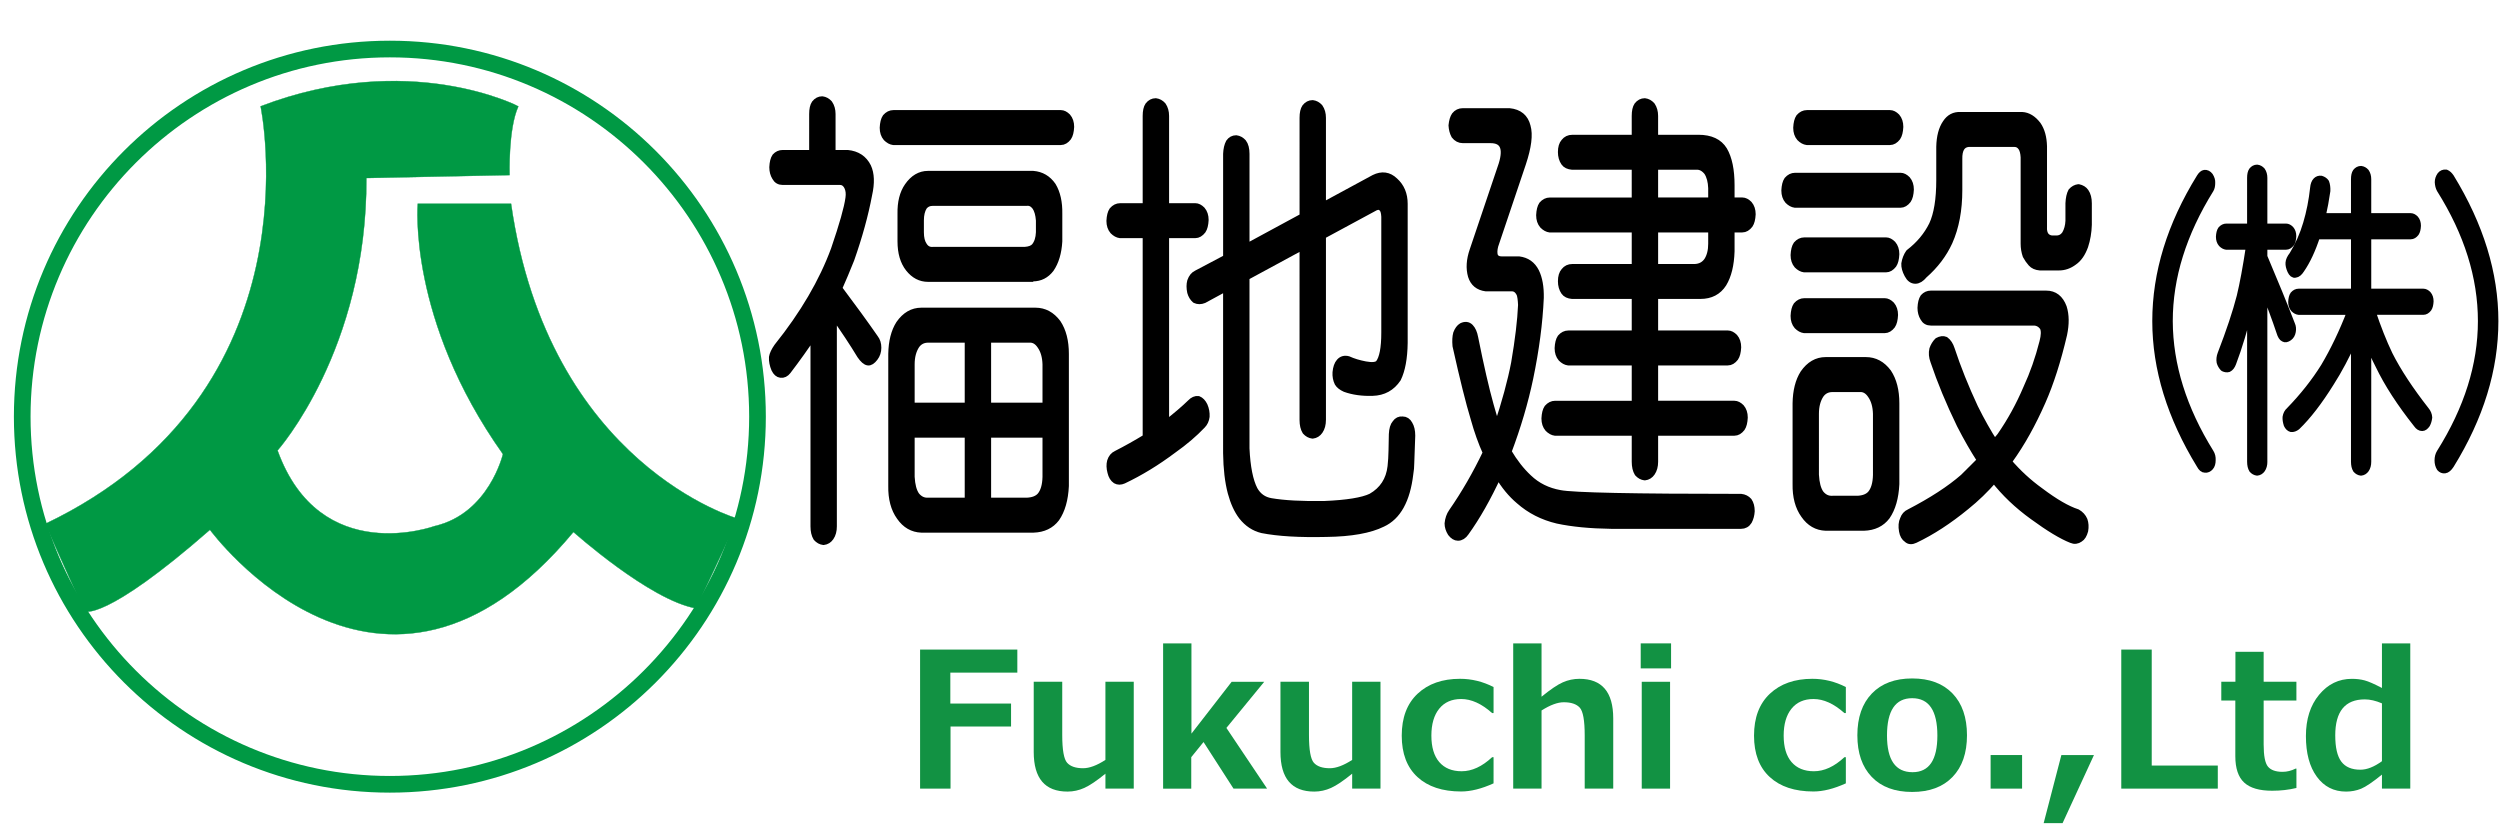
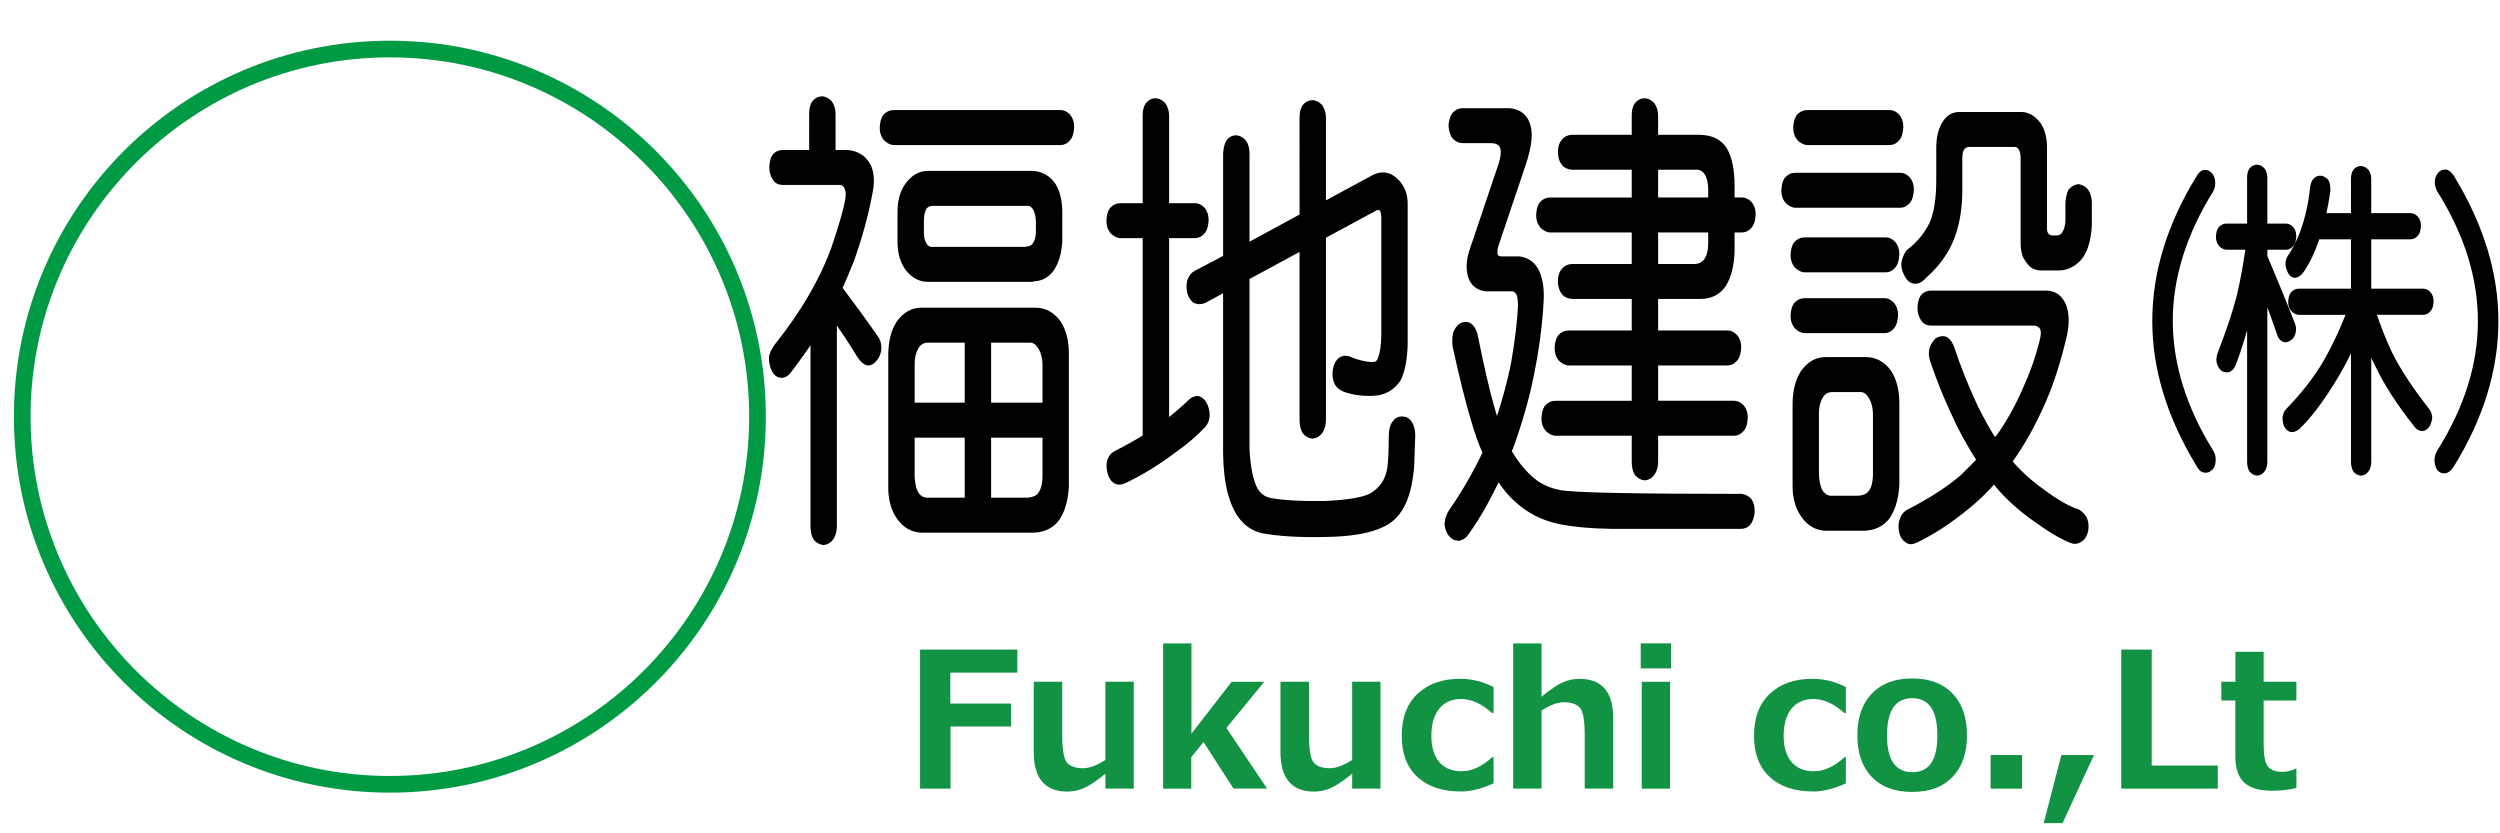
<svg xmlns="http://www.w3.org/2000/svg" version="1.1" x="0px" y="0px" width="180px" height="60px" viewBox="-1 -2.93 180 60" enable-background="new -1 -2.93 180 60" xml:space="preserve">
  <defs>
</defs>
  <g>
    <path fill="#009944" d="M27.07,1.2c14.265,0,25.87,11.605,25.87,25.87c0,14.265-11.605,25.87-25.87,25.87S1.2,41.335,1.2,27.07   C1.2,12.805,12.805,1.2,27.07,1.2 M27.07,0C12.12,0,0,12.12,0,27.07c0,14.95,12.12,27.07,27.07,27.07   c14.95,0,27.07-12.12,27.07-27.07C54.141,12.12,42.021,0,27.07,0L27.07,0z" />
  </g>
-   <path fill="#009944" stroke="#009944" stroke-width="0.025" stroke-miterlimit="10" d="M17.765,4.723  c0,0,4.335,20.602-15.509,30.067l2.82,6.291c0,0,1.427,0.793,9.041-5.868c0,0,12.319,16.813,26.171,0.158  c0,0,5.499,4.917,8.83,5.499l3.014-6.451c0,0-13.641-3.859-16.337-22.682h-6.715c0,0-0.74,8.354,6.133,18.029  c0,0-1.004,4.282-4.917,5.182c0,0-8.254,3.025-11.314-5.446c0,0,6.45-7.243,6.397-19.615l10.31-0.211c0,0-0.106-3.348,0.634-4.952  C36.323,4.723,28.445,0.635,17.765,4.723z" />
  <path fill="#129243" d="M72.248,45.499h-4.824v2.227h4.372v1.653h-4.358v4.472h-2.192V43.839h7.002V45.499z" />
  <path fill="#129243" d="M80.631,53.851h-2.04v-1.076c-0.62,0.505-1.125,0.846-1.515,1.023c-0.39,0.177-0.795,0.266-1.216,0.266  c-1.621,0-2.432-0.95-2.432-2.851v-5.056h2.053v3.833c0,1.072,0.118,1.739,0.352,2c0.235,0.262,0.618,0.393,1.149,0.393  c0.456,0,0.992-0.2,1.608-0.599v-5.627h2.04V53.851z" />
  <path fill="#129243" d="M90.231,53.851h-2.418l-2.159-3.355l-0.884,1.09v2.266h-2.026V43.394h2.04v6.497l2.896-3.733h2.345  l-2.724,3.322L90.231,53.851z" />
  <path fill="#129243" d="M98.396,53.851h-2.04v-1.076c-0.62,0.505-1.125,0.846-1.515,1.023c-0.39,0.177-0.795,0.266-1.216,0.266  c-1.621,0-2.432-0.95-2.432-2.851v-5.056h2.053v3.833c0,1.072,0.118,1.739,0.352,2c0.235,0.262,0.618,0.393,1.149,0.393  c0.456,0,0.992-0.2,1.608-0.599v-5.627h2.04V53.851z" />
  <path fill="#129243" d="M106.535,53.472c-0.859,0.39-1.637,0.585-2.332,0.585c-1.346,0-2.396-0.348-3.149-1.043  s-1.129-1.688-1.129-2.977c0-1.298,0.381-2.305,1.143-3.02s1.781-1.073,3.056-1.073c0.833,0,1.637,0.197,2.412,0.592v1.873h-0.106  c-0.753-0.673-1.495-1.01-2.226-1.01c-0.677,0-1.205,0.232-1.581,0.697c-0.376,0.466-0.564,1.112-0.564,1.94  s0.189,1.463,0.568,1.903s0.916,0.661,1.611,0.661c0.739,0,1.47-0.337,2.192-1.01h0.106V53.472z" />
  <path fill="#129243" d="M115.152,53.851h-2.053v-3.833c0-1.072-0.119-1.737-0.355-1.997c-0.237-0.259-0.621-0.389-1.152-0.389  c-0.443,0-0.977,0.197-1.601,0.592v5.627h-2.04V43.394h2.04v3.84c0.638-0.522,1.148-0.868,1.531-1.036  c0.383-0.169,0.783-0.253,1.199-0.253c1.621,0,2.432,0.95,2.432,2.851V53.851z" />
  <path fill="#129243" d="M119.317,45.194h-2.186v-1.801h2.186V45.194z M119.245,53.851h-2.04v-7.693h2.04V53.851z" />
-   <path fill="#129243" d="M131.9,53.472c-0.859,0.39-1.637,0.585-2.332,0.585c-1.346,0-2.396-0.348-3.149-1.043  s-1.129-1.688-1.129-2.977c0-1.298,0.381-2.305,1.143-3.02s1.781-1.073,3.056-1.073c0.833,0,1.637,0.197,2.412,0.592v1.873h-0.106  c-0.753-0.673-1.495-1.01-2.226-1.01c-0.677,0-1.205,0.232-1.581,0.697c-0.376,0.466-0.564,1.112-0.564,1.94  s0.189,1.463,0.568,1.903s0.916,0.661,1.611,0.661c0.739,0,1.47-0.337,2.192-1.01h0.106V53.472z" />
+   <path fill="#129243" d="M131.9,53.472c-0.859,0.39-1.637,0.585-2.332,0.585c-1.346,0-2.396-0.348-3.149-1.043  s-1.129-1.688-1.129-2.977c0-1.298,0.381-2.305,1.143-3.02s1.781-1.073,3.056-1.073c0.833,0,1.637,0.197,2.412,0.592v1.873h-0.106  c-0.753-0.673-1.495-1.01-2.226-1.01c-0.677,0-1.205,0.232-1.581,0.697c-0.376,0.466-0.564,1.112-0.564,1.94  s0.189,1.463,0.568,1.903s0.916,0.661,1.611,0.661c0.739,0,1.47-0.337,2.192-1.01h0.106V53.472" />
  <path fill="#129243" d="M136.677,54.09c-1.249,0-2.219-0.36-2.91-1.08s-1.037-1.719-1.037-2.999c0-1.284,0.349-2.288,1.046-3.01  s1.664-1.083,2.9-1.083c1.245,0,2.213,0.361,2.907,1.083c0.693,0.722,1.04,1.726,1.04,3.01c0,1.28-0.347,2.279-1.04,2.999  C138.891,53.729,137.922,54.09,136.677,54.09z M136.677,47.34c-1.209,0-1.813,0.896-1.813,2.69c0,1.759,0.613,2.638,1.84,2.638  c1.191,0,1.787-0.879,1.787-2.638C138.491,48.236,137.887,47.34,136.677,47.34z" />
  <path fill="#129243" d="M144.59,53.851h-2.266v-2.418h2.266V53.851z" />
  <path fill="#129243" d="M149.765,51.433l-2.259,4.902h-1.362l1.275-4.902H149.765z" />
  <path fill="#129243" d="M158.681,53.851h-6.949V43.839h2.192v8.351h4.757V53.851z" />
  <path fill="#129243" d="M164.341,53.804c-0.544,0.133-1.127,0.199-1.747,0.199c-0.917,0-1.588-0.195-2.013-0.588  c-0.425-0.392-0.638-1.026-0.638-1.903v-4.006h-1.01v-1.349h1.017v-2.159h2.033v2.159h2.358v1.349h-2.358v3.169  c0,0.815,0.104,1.347,0.313,1.595c0.208,0.248,0.558,0.372,1.05,0.372c0.314,0,0.626-0.077,0.937-0.232h0.06V53.804z" />
-   <path fill="#129243" d="M172.54,53.851h-2.04v-1.01c-0.665,0.54-1.165,0.879-1.501,1.017c-0.337,0.137-0.698,0.206-1.083,0.206  c-0.881,0-1.583-0.357-2.106-1.073c-0.523-0.715-0.784-1.688-0.784-2.92c0-1.223,0.317-2.216,0.95-2.979  c0.633-0.765,1.419-1.146,2.358-1.146c0.336,0,0.645,0.038,0.923,0.113c0.279,0.075,0.693,0.257,1.243,0.545v-3.209h2.04V53.851z   M170.5,51.877v-4.165c-0.443-0.19-0.855-0.286-1.236-0.286c-1.417,0-2.126,0.864-2.126,2.592c0,0.872,0.146,1.502,0.438,1.89  s0.751,0.581,1.375,0.581C169.422,52.488,169.938,52.285,170.5,51.877z" />
  <path stroke="#000000" stroke-width="0.5" stroke-linecap="round" stroke-linejoin="bevel" stroke-miterlimit="10" d="  M58.792,35.752c-0.127,0.183-0.293,0.285-0.499,0.308c-0.19-0.022-0.356-0.114-0.498-0.273c-0.127-0.205-0.19-0.479-0.19-0.82  V21.115c-0.585,0.889-1.218,1.778-1.898,2.667c-0.142,0.183-0.308,0.262-0.498,0.239c-0.174-0.022-0.316-0.148-0.427-0.376  c-0.126-0.296-0.182-0.582-0.166-0.855c0.032-0.206,0.15-0.456,0.356-0.752c1.882-2.348,3.25-4.686,4.105-7.011  c0.601-1.755,0.949-2.986,1.044-3.693c0.047-0.319,0.016-0.593-0.095-0.821c-0.127-0.25-0.309-0.376-0.546-0.376h-4.128  c-0.237,0-0.412-0.103-0.522-0.308C54.703,9.624,54.64,9.384,54.64,9.11c0.016-0.342,0.079-0.592,0.189-0.752  c0.143-0.159,0.316-0.239,0.522-0.239h2.159V5.28c0-0.342,0.055-0.593,0.166-0.752c0.142-0.182,0.316-0.274,0.522-0.274  c0.19,0.023,0.356,0.115,0.498,0.274c0.143,0.205,0.214,0.456,0.214,0.752v2.838h1.115c0.68,0.068,1.163,0.388,1.447,0.958  c0.237,0.502,0.261,1.175,0.071,2.018c-0.27,1.436-0.696,2.987-1.281,4.651c-0.301,0.752-0.593,1.448-0.878,2.086  c1.012,1.345,1.882,2.542,2.61,3.591c0.143,0.183,0.213,0.41,0.213,0.684c0,0.273-0.079,0.513-0.237,0.718  c-0.174,0.228-0.332,0.331-0.475,0.308c-0.158-0.022-0.34-0.182-0.545-0.479c-0.522-0.866-1.171-1.847-1.946-2.941v15.253  C59.005,35.284,58.934,35.547,58.792,35.752z M75.377,5.246c0.158,0,0.316,0.08,0.475,0.239c0.158,0.183,0.237,0.422,0.237,0.718  c-0.016,0.342-0.08,0.593-0.19,0.752c-0.158,0.205-0.332,0.308-0.522,0.308H63.324c-0.174-0.022-0.34-0.114-0.498-0.273  c-0.158-0.183-0.237-0.422-0.237-0.718c0.016-0.342,0.079-0.593,0.19-0.752c0.158-0.182,0.34-0.273,0.545-0.273H75.377z   M63.798,34.281c-0.412-0.57-0.609-1.312-0.593-2.223v-9.508c0.016-0.889,0.198-1.607,0.546-2.154  c0.427-0.616,0.957-0.923,1.59-0.923h8.209c0.633,0,1.163,0.285,1.59,0.855c0.38,0.57,0.569,1.311,0.569,2.223v9.508  c-0.047,0.979-0.269,1.755-0.664,2.325c-0.38,0.501-0.925,0.764-1.637,0.787h-8.067C64.708,35.147,64.194,34.851,63.798,34.281z   M64.439,16.395c-0.379-0.479-0.569-1.128-0.569-1.949v-1.984c-0.016-0.821,0.15-1.482,0.498-1.983  c0.396-0.57,0.878-0.855,1.448-0.855h7.569c0.585,0.046,1.052,0.319,1.4,0.821c0.316,0.524,0.466,1.197,0.451,2.018v1.984  c-0.048,0.821-0.246,1.482-0.593,1.983c-0.333,0.433-0.759,0.65-1.281,0.65l0.023,0.034h-7.569  C65.277,17.113,64.819,16.874,64.439,16.395z M68.71,21.491h-2.871c-0.379,0-0.672,0.148-0.878,0.445  c-0.237,0.365-0.356,0.82-0.356,1.368v3.01h4.105V21.491z M68.71,28.331h-4.105v3.077c0.032,0.593,0.15,1.038,0.356,1.334  c0.237,0.296,0.53,0.433,0.878,0.41h2.871V28.331z M72.791,15.095c0.333-0.022,0.57-0.114,0.712-0.273  c0.206-0.25,0.316-0.593,0.333-1.026v-0.855c-0.032-0.433-0.127-0.764-0.285-0.992c-0.174-0.228-0.379-0.331-0.617-0.308h-6.762  c-0.285,0-0.507,0.103-0.665,0.308c-0.158,0.251-0.237,0.581-0.237,0.992v0.855c0,0.41,0.079,0.73,0.237,0.958  c0.158,0.251,0.379,0.365,0.665,0.342H72.791z M70.11,26.313h4.2v-3.01c-0.016-0.547-0.142-0.992-0.379-1.333  c-0.222-0.342-0.499-0.501-0.831-0.479h-2.99V26.313z M70.11,33.152h2.848c0.427-0.022,0.743-0.148,0.949-0.376  c0.253-0.296,0.388-0.752,0.403-1.368v-3.077h-4.2V33.152z" />
  <path stroke="#000000" stroke-width="0.5" stroke-linecap="round" stroke-linejoin="bevel" stroke-miterlimit="10" d="  M79.649,13.967c-0.174-0.022-0.34-0.114-0.499-0.273c-0.158-0.183-0.237-0.422-0.237-0.718c0.016-0.342,0.079-0.593,0.19-0.752  c0.158-0.182,0.34-0.273,0.546-0.273h1.874V5.417c0-0.342,0.056-0.593,0.167-0.752c0.142-0.182,0.316-0.273,0.522-0.273  c0.189,0.023,0.356,0.114,0.498,0.273c0.143,0.205,0.214,0.457,0.214,0.752v6.532h2.135c0.158,0,0.316,0.08,0.475,0.239  c0.158,0.183,0.237,0.422,0.237,0.718c-0.016,0.342-0.08,0.593-0.19,0.752c-0.158,0.205-0.332,0.308-0.522,0.308h-2.135v13.646  c0.759-0.592,1.36-1.105,1.803-1.539c0.174-0.182,0.356-0.262,0.545-0.239c0.174,0.068,0.316,0.217,0.427,0.445  c0.11,0.251,0.158,0.513,0.143,0.787c-0.032,0.251-0.127,0.456-0.285,0.615c-0.585,0.616-1.282,1.209-2.088,1.778  c-1.186,0.89-2.381,1.619-3.583,2.189c-0.206,0.091-0.388,0.091-0.545,0c-0.174-0.115-0.293-0.309-0.356-0.582  c-0.08-0.296-0.087-0.559-0.024-0.786c0.079-0.251,0.222-0.422,0.427-0.514c0.712-0.364,1.424-0.764,2.135-1.196V13.967H79.649z   M94.217,27.305c0,0.319-0.071,0.582-0.213,0.786c-0.127,0.184-0.293,0.286-0.498,0.309c-0.19-0.022-0.356-0.114-0.499-0.274  c-0.127-0.205-0.19-0.479-0.19-0.82V14.788l-4.104,2.223v12.346c0.063,1.346,0.261,2.337,0.593,2.976  c0.269,0.479,0.672,0.764,1.21,0.854c0.933,0.16,2.207,0.229,3.82,0.206c1.645-0.068,2.776-0.252,3.393-0.548  c0.838-0.479,1.313-1.208,1.424-2.188c0.016-0.205,0.032-0.388,0.047-0.547c0.016-0.205,0.032-0.798,0.047-1.778  c0.016-0.365,0.095-0.627,0.237-0.787c0.126-0.182,0.292-0.262,0.499-0.239c0.206,0,0.364,0.103,0.475,0.308  c0.126,0.206,0.19,0.479,0.19,0.821c-0.032,1.025-0.056,1.688-0.071,1.983c0,0.251-0.024,0.513-0.071,0.786  c-0.222,1.869-0.878,3.056-1.969,3.557c-0.918,0.456-2.263,0.695-4.034,0.719c-1.93,0.045-3.473-0.046-4.627-0.273  c-0.57-0.137-1.052-0.457-1.448-0.958c-0.332-0.434-0.593-1.004-0.783-1.71c-0.206-0.775-0.317-1.722-0.332-2.839V17.763  l-1.637,0.889c-0.222,0.091-0.427,0.091-0.617,0c-0.158-0.137-0.269-0.319-0.332-0.547c-0.063-0.296-0.063-0.559,0-0.787  c0.095-0.273,0.245-0.456,0.451-0.547l2.136-1.128v-7.49c0.015-0.342,0.079-0.616,0.189-0.821c0.126-0.182,0.292-0.273,0.499-0.273  c0.189,0.023,0.356,0.114,0.498,0.273c0.143,0.183,0.214,0.457,0.214,0.821v6.737l4.104-2.223V5.554  c0-0.342,0.056-0.593,0.167-0.752c0.142-0.182,0.316-0.273,0.522-0.273c0.189,0.023,0.356,0.114,0.498,0.273  c0.143,0.205,0.213,0.457,0.213,0.752v6.361l3.726-2.018c0.553-0.273,1.044-0.205,1.471,0.205c0.458,0.411,0.688,0.958,0.688,1.642  v10.021c-0.016,1.095-0.174,1.95-0.475,2.565c-0.427,0.639-1.028,0.97-1.803,0.992c-0.744,0.023-1.4-0.069-1.97-0.274  c-0.253-0.114-0.427-0.25-0.522-0.41c-0.111-0.228-0.158-0.479-0.142-0.752c0.031-0.342,0.119-0.593,0.261-0.752  c0.158-0.182,0.364-0.239,0.617-0.171c0.348,0.16,0.759,0.285,1.234,0.376c0.49,0.091,0.814,0.057,0.973-0.103  c0.285-0.364,0.427-1.105,0.427-2.223v-8.345c-0.016-0.319-0.08-0.524-0.19-0.615c-0.127-0.137-0.293-0.159-0.498-0.068  l-3.797,2.052V27.305z" />
  <path stroke="#000000" stroke-width="0.5" stroke-linecap="round" stroke-linejoin="bevel" stroke-miterlimit="10" d="  M106.319,7.127h-1.993c-0.237,0-0.435-0.103-0.593-0.308c-0.111-0.205-0.174-0.444-0.19-0.718c0.032-0.319,0.103-0.559,0.214-0.718  c0.142-0.182,0.332-0.274,0.569-0.274h3.346c0.696,0.069,1.123,0.422,1.281,1.061c0.174,0.593,0.063,1.482-0.332,2.667l-1.993,5.917  c-0.08,0.296-0.087,0.547-0.024,0.752c0.095,0.183,0.261,0.273,0.499,0.273h1.257c0.554,0.068,0.957,0.354,1.21,0.855  c0.237,0.479,0.348,1.106,0.333,1.881c-0.08,1.802-0.333,3.728-0.759,5.78c-0.364,1.733-0.886,3.5-1.566,5.301  c0.443,0.753,0.934,1.38,1.471,1.881c0.617,0.593,1.376,0.97,2.278,1.129c0.933,0.183,5.275,0.273,13.027,0.273  c0.221,0.022,0.403,0.114,0.545,0.273c0.126,0.183,0.19,0.422,0.19,0.719c-0.016,0.273-0.079,0.513-0.19,0.718  c-0.126,0.205-0.308,0.308-0.545,0.308h-9.325c-1.535-0.022-2.832-0.148-3.891-0.376c-1.06-0.251-1.978-0.718-2.752-1.402  c-0.57-0.479-1.076-1.094-1.519-1.847c-0.759,1.642-1.542,3.021-2.349,4.139c-0.158,0.228-0.34,0.342-0.546,0.342  c-0.174,0-0.34-0.103-0.498-0.308c-0.143-0.229-0.214-0.456-0.214-0.685c0.032-0.319,0.126-0.593,0.285-0.82  c0.917-1.322,1.74-2.748,2.468-4.275c-0.332-0.729-0.625-1.55-0.878-2.462c-0.348-1.14-0.783-2.884-1.305-5.232  c-0.032-0.365-0.016-0.661,0.047-0.89c0.095-0.25,0.221-0.421,0.379-0.513c0.237-0.114,0.435-0.091,0.593,0.068  c0.158,0.16,0.269,0.41,0.332,0.752c0.411,2.052,0.783,3.671,1.115,4.856c0.143,0.547,0.309,1.072,0.499,1.573  c0.585-1.756,1.004-3.294,1.257-4.617c0.285-1.664,0.451-3.055,0.499-4.172c-0.016-0.387-0.056-0.661-0.119-0.821  c-0.143-0.273-0.332-0.41-0.569-0.41h-1.875c-0.538-0.069-0.886-0.354-1.044-0.855c-0.159-0.547-0.119-1.163,0.118-1.847l2.088-6.19  C107.513,7.72,107.236,7.127,106.319,7.127z M116.735,23.132h-4.817c-0.174-0.022-0.34-0.114-0.498-0.273  c-0.158-0.183-0.237-0.422-0.237-0.718c0.016-0.342,0.079-0.593,0.19-0.752c0.158-0.182,0.34-0.273,0.545-0.273h4.817v-2.771h-4.532  c-0.269-0.022-0.459-0.114-0.569-0.273c-0.142-0.205-0.213-0.456-0.213-0.752c0-0.319,0.071-0.559,0.213-0.718  c0.143-0.182,0.332-0.273,0.569-0.273h4.532v-2.77h-6.146c-0.174-0.022-0.34-0.114-0.499-0.274  c-0.158-0.182-0.237-0.421-0.237-0.718c0.015-0.342,0.079-0.592,0.189-0.752c0.158-0.182,0.34-0.273,0.546-0.273h6.146V9.042h-4.532  c-0.269-0.022-0.459-0.114-0.569-0.273c-0.142-0.205-0.213-0.456-0.213-0.752c0-0.319,0.071-0.559,0.213-0.718  c0.143-0.182,0.332-0.273,0.569-0.273h4.532V5.417c0-0.342,0.055-0.593,0.166-0.752c0.143-0.182,0.316-0.273,0.522-0.273  c0.19,0.023,0.356,0.114,0.499,0.273c0.142,0.205,0.213,0.457,0.213,0.752v1.607h3.156c0.87,0,1.479,0.285,1.827,0.855  c0.348,0.593,0.522,1.436,0.522,2.531v1.128h0.807c0.158,0,0.316,0.08,0.475,0.239c0.158,0.183,0.237,0.422,0.237,0.718  c-0.016,0.342-0.08,0.593-0.19,0.752c-0.158,0.205-0.332,0.308-0.522,0.308h-0.807v1.607c-0.032,0.981-0.222,1.756-0.569,2.326  c-0.364,0.57-0.91,0.855-1.637,0.855h-3.298v2.771h5.268c0.158,0,0.316,0.08,0.475,0.239c0.158,0.183,0.237,0.422,0.237,0.718  c-0.016,0.342-0.08,0.593-0.19,0.752c-0.158,0.205-0.332,0.308-0.522,0.308h-5.268v3.044h5.742c0.158,0,0.316,0.08,0.475,0.239  c0.158,0.183,0.237,0.422,0.237,0.718c-0.016,0.342-0.08,0.593-0.19,0.752c-0.158,0.205-0.332,0.307-0.522,0.307h-5.742v2.121  c0,0.319-0.071,0.581-0.213,0.786c-0.127,0.183-0.293,0.285-0.499,0.308c-0.19-0.022-0.356-0.114-0.498-0.273  c-0.127-0.205-0.19-0.479-0.19-0.82v-2.121h-5.766c-0.174-0.021-0.34-0.113-0.498-0.273c-0.158-0.183-0.237-0.422-0.237-0.718  c0.016-0.342,0.079-0.593,0.19-0.752c0.158-0.182,0.34-0.273,0.545-0.273h5.766V23.132z M122.24,11.539v-0.923  c-0.016-0.479-0.119-0.866-0.309-1.163c-0.237-0.296-0.506-0.433-0.807-0.411h-2.99v2.497H122.24z M118.135,13.557v2.77h2.918  c0.38-0.022,0.672-0.182,0.878-0.479c0.206-0.319,0.309-0.729,0.309-1.231v-1.06H118.135z" />
  <path stroke="#000000" stroke-width="0.5" stroke-linecap="round" stroke-linejoin="bevel" stroke-miterlimit="10" d="M135.836,9.76  c0.158,0,0.316,0.08,0.475,0.239c0.158,0.183,0.237,0.422,0.237,0.718c-0.016,0.342-0.08,0.593-0.19,0.752  c-0.158,0.205-0.333,0.308-0.522,0.308h-7.593c-0.174-0.022-0.34-0.114-0.499-0.273c-0.158-0.182-0.237-0.421-0.237-0.718  c0.016-0.342,0.079-0.592,0.19-0.752c0.158-0.182,0.34-0.273,0.546-0.273H135.836z M134.792,14.412c0.158,0,0.316,0.08,0.474,0.239  c0.158,0.183,0.237,0.422,0.237,0.718c-0.016,0.342-0.079,0.593-0.189,0.752c-0.159,0.205-0.333,0.308-0.522,0.308h-5.885  c-0.174-0.022-0.34-0.114-0.498-0.273c-0.159-0.183-0.237-0.422-0.237-0.718c0.016-0.342,0.079-0.593,0.19-0.752  c0.158-0.182,0.34-0.273,0.545-0.273H134.792z M134.697,18.789c0.158,0,0.316,0.08,0.475,0.239c0.158,0.183,0.237,0.422,0.237,0.718  c-0.016,0.342-0.079,0.593-0.19,0.752c-0.158,0.205-0.332,0.308-0.522,0.308h-5.79c-0.174-0.022-0.34-0.114-0.498-0.273  c-0.159-0.182-0.237-0.422-0.237-0.718c0.016-0.342,0.079-0.593,0.19-0.752c0.158-0.182,0.34-0.273,0.545-0.273H134.697z   M128.86,23.953c0.427-0.616,0.957-0.923,1.59-0.923h2.895c0.633,0,1.163,0.285,1.59,0.855c0.38,0.57,0.569,1.311,0.569,2.223v5.814  c-0.047,0.979-0.269,1.755-0.664,2.325c-0.38,0.501-0.925,0.764-1.637,0.787h-2.752c-0.633-0.023-1.147-0.32-1.542-0.89  c-0.412-0.57-0.609-1.312-0.593-2.223v-5.814C128.33,25.218,128.512,24.5,128.86,23.953z M135.077,5.246  c0.158,0,0.316,0.08,0.475,0.239c0.158,0.183,0.237,0.422,0.237,0.718c-0.016,0.342-0.08,0.593-0.19,0.752  c-0.158,0.205-0.333,0.308-0.522,0.308h-5.979c-0.174-0.022-0.34-0.114-0.499-0.273c-0.158-0.183-0.237-0.422-0.237-0.718  c0.015-0.342,0.079-0.593,0.189-0.752c0.158-0.182,0.34-0.273,0.546-0.273H135.077z M129.714,31.271  c0.032,0.593,0.15,1.037,0.356,1.334c0.237,0.296,0.53,0.433,0.878,0.41h1.803c0.427-0.022,0.744-0.148,0.949-0.376  c0.253-0.297,0.388-0.752,0.403-1.368V26.86c-0.016-0.547-0.142-0.992-0.379-1.333c-0.222-0.342-0.499-0.501-0.831-0.479h-1.946  c-0.379,0-0.672,0.148-0.878,0.445c-0.237,0.365-0.356,0.821-0.356,1.368V31.271z M147.558,19.199  c0.174,0.547,0.182,1.197,0.024,1.95c-0.443,1.893-0.958,3.5-1.542,4.822c-0.712,1.619-1.495,3.021-2.349,4.207  c-0.047,0.068-0.079,0.114-0.095,0.137c0.68,0.798,1.447,1.505,2.302,2.12c1.06,0.798,1.945,1.311,2.657,1.539  c0.237,0.137,0.403,0.319,0.499,0.547c0.079,0.228,0.095,0.479,0.047,0.753c-0.08,0.296-0.198,0.489-0.356,0.581  c-0.19,0.137-0.388,0.159-0.593,0.068c-0.696-0.273-1.622-0.832-2.776-1.676c-1.107-0.798-2.041-1.688-2.8-2.667  c-0.633,0.729-1.305,1.379-2.017,1.949c-1.25,1.025-2.476,1.823-3.678,2.394c-0.237,0.114-0.427,0.103-0.569-0.034  c-0.174-0.114-0.285-0.308-0.333-0.581c-0.063-0.342-0.04-0.628,0.071-0.855c0.079-0.228,0.221-0.388,0.427-0.479  c1.629-0.844,2.926-1.688,3.891-2.531c0.396-0.388,0.807-0.798,1.234-1.23c-0.49-0.753-0.981-1.607-1.471-2.565  c-0.775-1.596-1.408-3.123-1.898-4.583c-0.111-0.296-0.135-0.582-0.071-0.855c0.079-0.228,0.198-0.422,0.356-0.582  c0.206-0.114,0.387-0.137,0.546-0.068c0.189,0.137,0.332,0.354,0.427,0.65c0.443,1.346,1.004,2.748,1.685,4.207  c0.475,0.958,0.957,1.813,1.448,2.565c0.126-0.183,0.261-0.354,0.403-0.513c0.743-1.072,1.376-2.223,1.898-3.455  c0.475-1.026,0.862-2.131,1.163-3.317c0.126-0.479,0.134-0.832,0.024-1.06c-0.174-0.25-0.403-0.376-0.688-0.376h-7.403  c-0.237,0-0.411-0.103-0.522-0.308c-0.126-0.205-0.189-0.444-0.189-0.718c0.015-0.342,0.079-0.592,0.189-0.752  c0.143-0.159,0.316-0.239,0.522-0.239h8.305C146.909,18.242,147.32,18.562,147.558,19.199z M137.521,16.874  c-0.206,0.251-0.412,0.376-0.617,0.376c-0.222,0-0.403-0.137-0.545-0.411c-0.158-0.296-0.229-0.558-0.214-0.787  c0.048-0.296,0.15-0.558,0.309-0.786c0.744-0.57,1.305-1.243,1.685-2.018c0.348-0.752,0.522-1.824,0.522-3.215V7.64  c0.016-0.729,0.167-1.299,0.451-1.71c0.253-0.387,0.601-0.569,1.044-0.547h4.437c0.411,0.023,0.783,0.251,1.115,0.684  c0.269,0.388,0.411,0.901,0.427,1.539v5.814c-0.016,0.251,0.031,0.457,0.142,0.616c0.11,0.137,0.261,0.217,0.451,0.239h0.332  c0.269,0,0.482-0.114,0.641-0.342c0.158-0.273,0.245-0.593,0.261-0.958v-1.266c0.016-0.364,0.079-0.649,0.19-0.855  c0.143-0.159,0.309-0.25,0.499-0.273c0.221,0.046,0.387,0.148,0.498,0.308c0.143,0.206,0.213,0.479,0.213,0.821v1.539  c-0.016,0.547-0.103,1.06-0.261,1.539c-0.19,0.525-0.451,0.901-0.783,1.128c-0.332,0.251-0.688,0.376-1.067,0.376h-1.376  c-0.269-0.022-0.475-0.114-0.617-0.274c-0.143-0.159-0.27-0.342-0.38-0.547c-0.095-0.274-0.142-0.559-0.142-0.855V8.392  c-0.016-0.319-0.08-0.558-0.19-0.718c-0.127-0.182-0.293-0.273-0.499-0.273h-3.322c-0.475,0.046-0.704,0.422-0.688,1.129v2.223  c0,1.437-0.233,2.679-0.7,3.728C138.932,15.369,138.327,16.167,137.521,16.874z" />
  <path stroke="#000000" stroke-width="0.5" stroke-linecap="round" stroke-linejoin="bevel" stroke-miterlimit="10" d="  M157.401,9.832c0.108-0.172,0.217-0.266,0.325-0.281c0.141-0.015,0.266,0.047,0.374,0.188c0.108,0.172,0.157,0.336,0.146,0.492  c0,0.203-0.033,0.36-0.098,0.469c-1.973,3.172-2.959,6.336-2.959,9.492c0.011,3.156,0.997,6.313,2.959,9.469  c0.098,0.155,0.141,0.335,0.13,0.539c0,0.218-0.049,0.382-0.146,0.492c-0.108,0.124-0.233,0.179-0.374,0.164  c-0.13,0-0.25-0.103-0.357-0.305c-2.125-3.469-3.187-6.922-3.187-10.36C154.214,16.722,155.276,13.269,157.401,9.832z" />
  <path stroke="#000000" stroke-width="0.5" stroke-linecap="round" stroke-linejoin="bevel" stroke-miterlimit="10" d="  M162.001,30.316c0,0.218-0.049,0.398-0.146,0.539c-0.087,0.124-0.201,0.194-0.342,0.211c-0.13-0.017-0.244-0.079-0.341-0.188  c-0.087-0.141-0.13-0.328-0.13-0.563V18.902c-0.022,0.079-0.039,0.149-0.049,0.211c-0.391,1.594-0.803,2.961-1.236,4.102  c-0.076,0.203-0.179,0.336-0.309,0.398c-0.108,0.032-0.228,0.016-0.358-0.047c-0.119-0.125-0.201-0.266-0.244-0.422  c-0.033-0.188-0.011-0.383,0.065-0.586c0.628-1.625,1.089-3.008,1.382-4.148c0.216-0.891,0.439-2.094,0.667-3.609h-1.659  c-0.119-0.015-0.233-0.078-0.341-0.188c-0.108-0.125-0.163-0.289-0.163-0.492c0.011-0.234,0.054-0.406,0.13-0.516  c0.108-0.125,0.233-0.188,0.374-0.188h1.74V9.878c0-0.234,0.038-0.406,0.114-0.516c0.097-0.125,0.217-0.188,0.357-0.188  c0.13,0.016,0.244,0.079,0.342,0.188c0.097,0.141,0.146,0.313,0.146,0.516v3.539h1.594c0.108,0,0.217,0.055,0.325,0.164  c0.108,0.125,0.163,0.29,0.163,0.492c-0.011,0.234-0.054,0.407-0.13,0.516c-0.109,0.141-0.228,0.211-0.358,0.211h-1.594v0.75  c0.802,1.891,1.469,3.524,2,4.898c0.065,0.141,0.081,0.305,0.048,0.492c-0.032,0.188-0.114,0.328-0.244,0.422  c-0.152,0.109-0.276,0.133-0.374,0.07c-0.108-0.047-0.201-0.195-0.276-0.445c-0.314-0.938-0.699-1.977-1.155-3.117V30.316z   M166.814,24.621c-0.846,1.359-1.659,2.414-2.439,3.164c-0.141,0.109-0.277,0.156-0.407,0.141c-0.12-0.032-0.217-0.125-0.292-0.281  c-0.065-0.203-0.092-0.383-0.082-0.539c0.033-0.203,0.114-0.359,0.244-0.469c0.986-1.016,1.821-2.07,2.504-3.164  c0.705-1.187,1.339-2.516,1.903-3.984h-3.74c-0.12-0.015-0.233-0.078-0.341-0.188c-0.109-0.125-0.163-0.289-0.163-0.492  c0.01-0.234,0.054-0.406,0.13-0.516c0.108-0.125,0.233-0.188,0.374-0.188h4.017V14.05h-2.651c-0.032,0-0.054,0-0.065,0  c-0.325,1-0.705,1.813-1.138,2.438c-0.13,0.203-0.266,0.313-0.407,0.328c-0.119,0.032-0.228-0.055-0.325-0.258  c-0.097-0.219-0.141-0.406-0.13-0.563c0.011-0.172,0.098-0.359,0.26-0.563c0.434-0.703,0.77-1.461,1.008-2.273  c0.238-0.797,0.406-1.648,0.504-2.555c0.021-0.234,0.086-0.406,0.195-0.516c0.097-0.094,0.211-0.132,0.341-0.117  c0.152,0.047,0.266,0.125,0.341,0.234c0.065,0.172,0.092,0.375,0.082,0.609c-0.087,0.609-0.201,1.227-0.342,1.852h2.326V9.972  c0-0.234,0.038-0.406,0.114-0.516c0.098-0.125,0.217-0.188,0.357-0.188c0.13,0.016,0.244,0.079,0.342,0.188  c0.098,0.141,0.146,0.313,0.146,0.516v2.695h3.09c0.108,0,0.217,0.055,0.325,0.164c0.108,0.125,0.163,0.29,0.163,0.492  c-0.011,0.234-0.054,0.407-0.13,0.516c-0.109,0.141-0.228,0.211-0.358,0.211h-3.09v4.055h4c0.108,0,0.217,0.055,0.325,0.164  c0.108,0.125,0.163,0.29,0.163,0.492c-0.011,0.234-0.054,0.407-0.13,0.516c-0.109,0.141-0.228,0.211-0.358,0.211h-3.691  c0.391,1.172,0.802,2.211,1.236,3.117c0.607,1.204,1.485,2.54,2.634,4.008c0.13,0.156,0.201,0.328,0.211,0.516  c-0.022,0.188-0.071,0.352-0.146,0.492c-0.108,0.156-0.217,0.234-0.325,0.234c-0.141,0-0.266-0.079-0.374-0.234  c-1.203-1.515-2.119-2.93-2.748-4.242c-0.292-0.563-0.558-1.156-0.797-1.781v8.719c0,0.218-0.048,0.398-0.146,0.539  c-0.087,0.124-0.201,0.194-0.342,0.211c-0.13-0.017-0.244-0.079-0.341-0.188c-0.087-0.141-0.13-0.328-0.13-0.563V21.41  C167.937,22.691,167.367,23.762,166.814,24.621z" />
  <path stroke="#000000" stroke-width="0.5" stroke-linecap="round" stroke-linejoin="bevel" stroke-miterlimit="10" d="  M175.447,9.832c2.125,3.469,3.187,6.922,3.187,10.359c0,3.469-1.063,6.922-3.187,10.36c-0.141,0.218-0.282,0.335-0.423,0.352  c-0.13,0.015-0.244-0.032-0.341-0.141c-0.098-0.157-0.146-0.337-0.146-0.539c0-0.22,0.049-0.407,0.146-0.563  c1.984-3.156,2.976-6.313,2.976-9.469c0-3.172-0.992-6.336-2.976-9.492c-0.076-0.141-0.12-0.313-0.13-0.516  c0-0.172,0.054-0.336,0.163-0.492c0.098-0.125,0.228-0.179,0.391-0.164C175.225,9.574,175.338,9.676,175.447,9.832z" />
</svg>